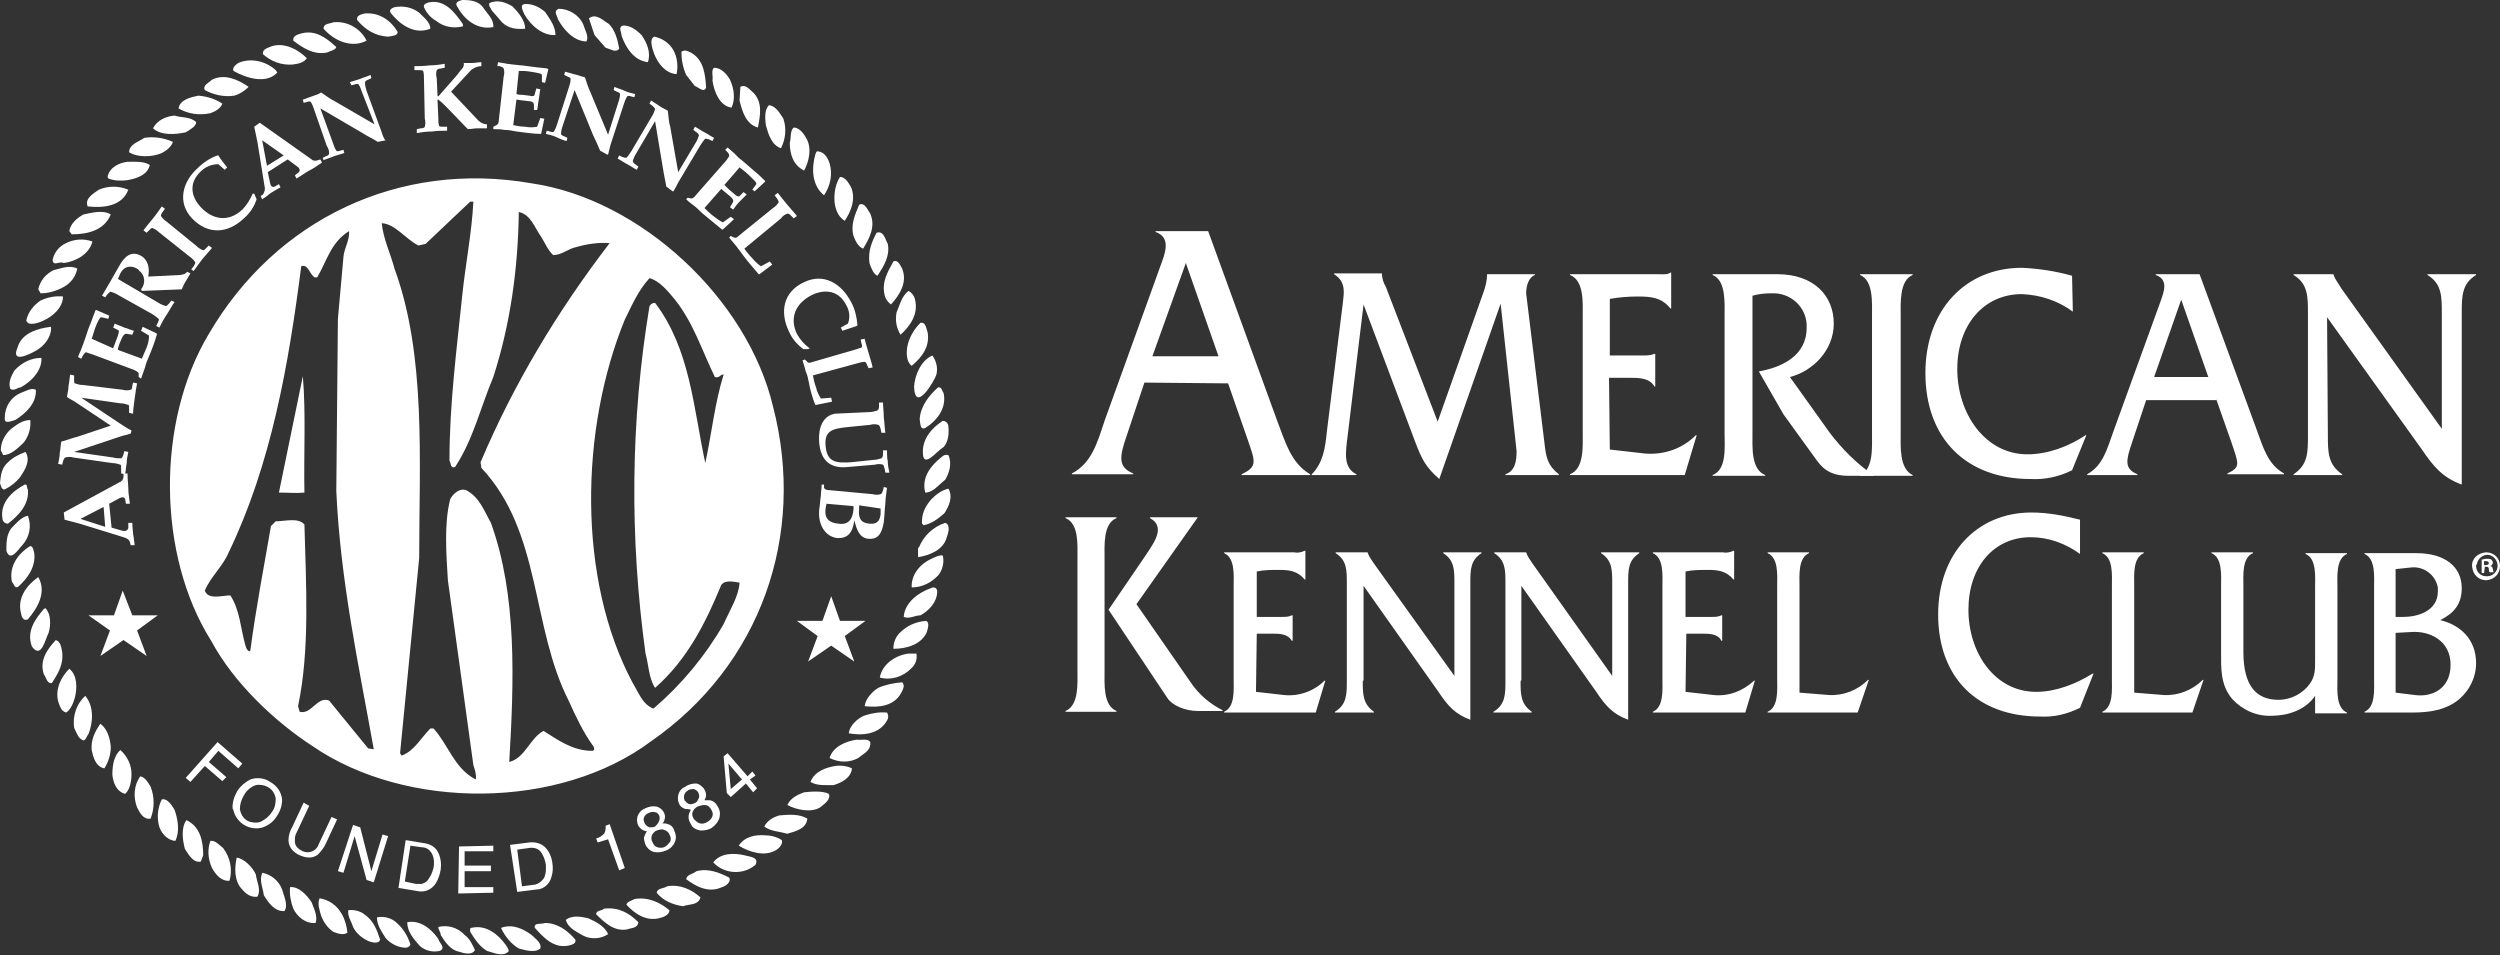
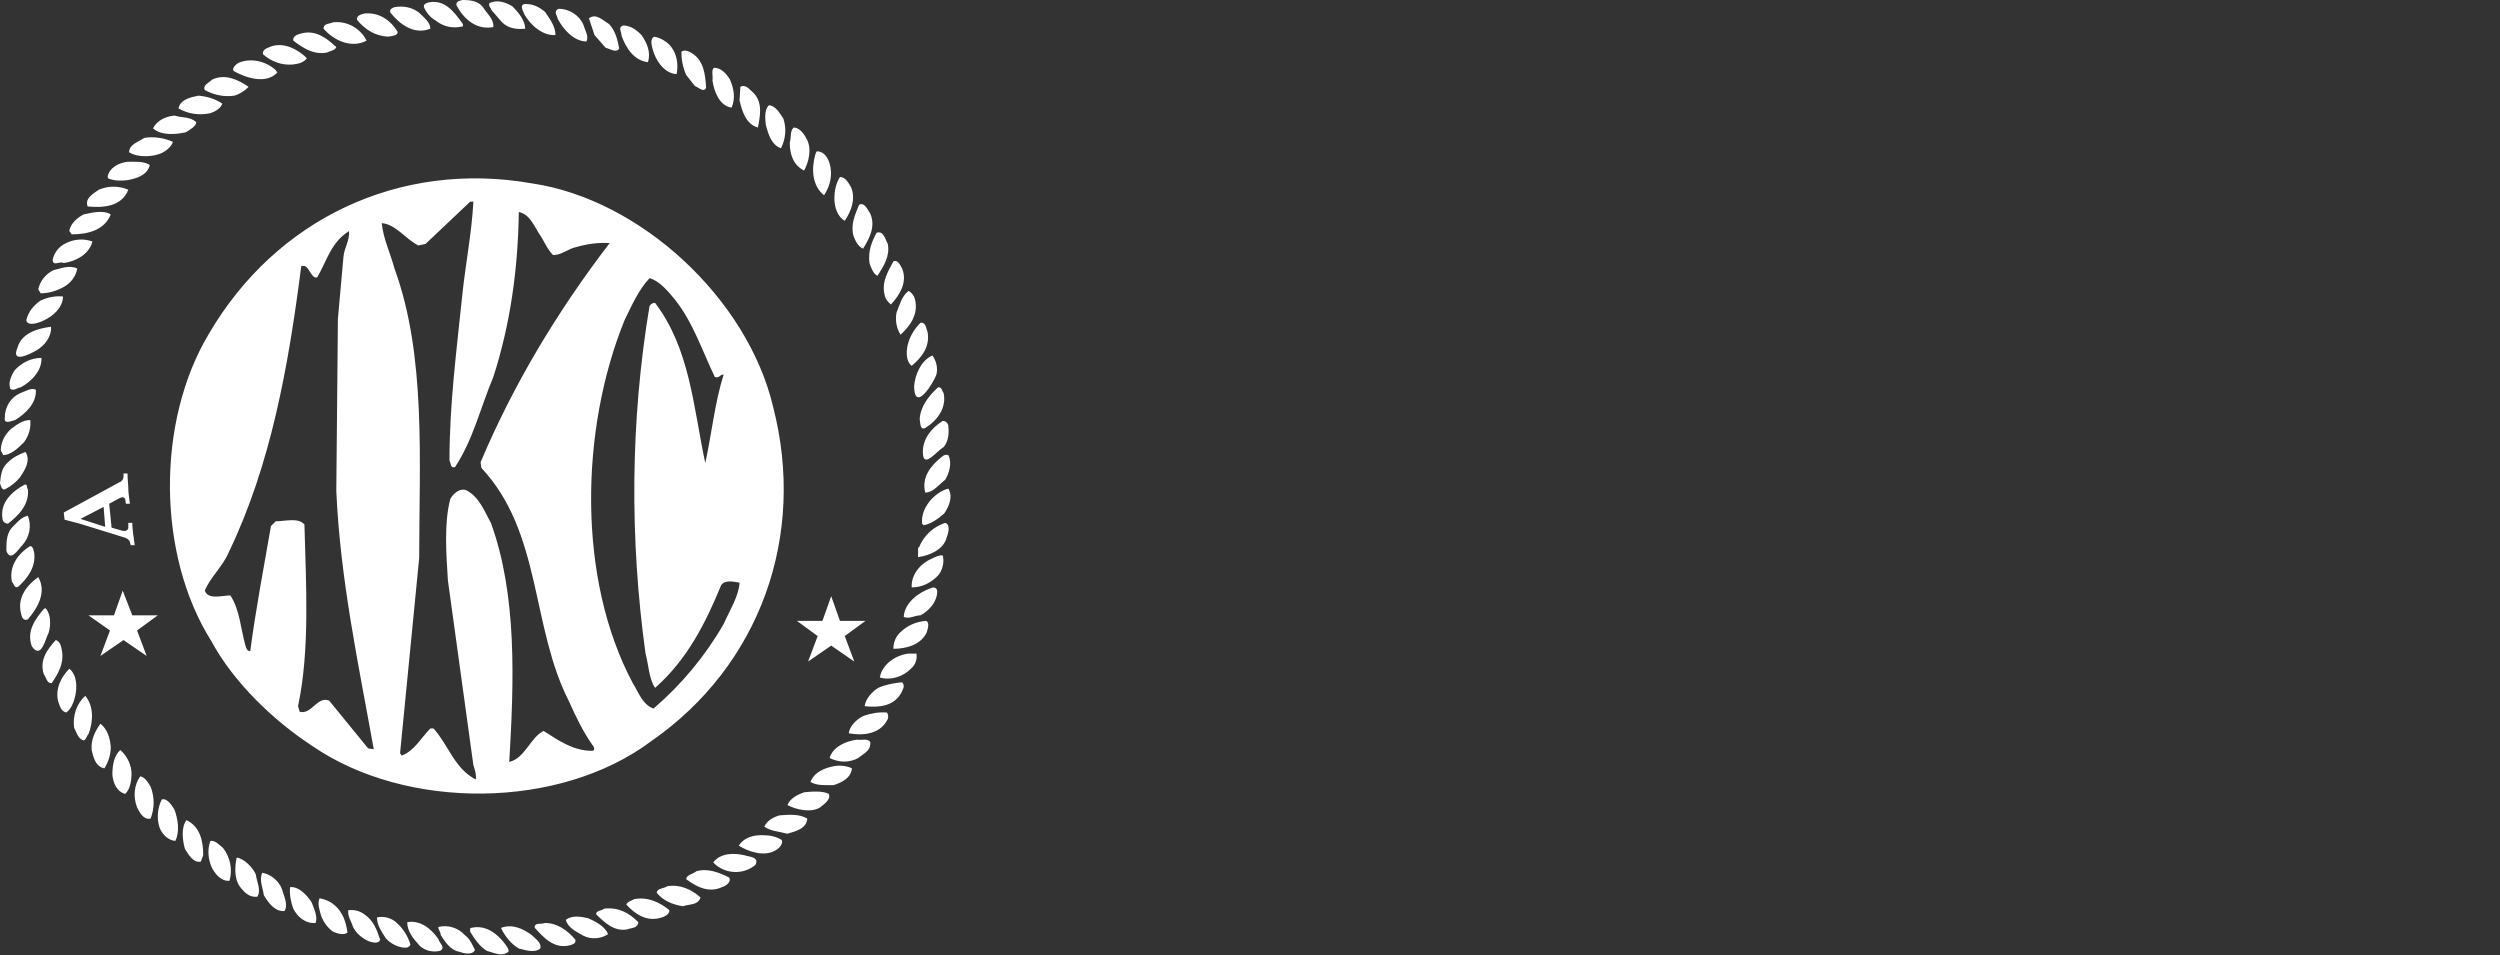
<svg xmlns="http://www.w3.org/2000/svg" width="123" height="47" viewBox="0 0 123 47" fill="none">
  <rect x="0" y="0" width="123" height="47" fill="#333333" stroke="none" />
-   <path d="M59.951 17.529H56.697L58.344 12.941L59.951 17.529ZM60.422 18.862L61.324 21.451C61.755 22.705 61.912 22.941 61.088 23.333V23.372H64.46V23.333C63.519 22.784 63.245 21.764 62.853 20.745L59.441 11.372H56.854V11.412C57.638 11.686 57.324 12.47 57.089 13.098L54.344 20.706C53.991 21.764 53.717 22.784 52.737 23.294V23.333H55.756V23.294C54.972 22.98 55.089 22.431 55.442 21.411L56.305 18.823L60.422 18.862ZM72.969 14.431C73.086 14.117 73.165 13.804 73.165 13.49H75.517V13.529C75.204 13.647 75.086 14.078 75.086 14.431L75.988 21.803C76.066 22.509 76.145 22.901 76.694 23.333V23.372H74.067V23.333C74.537 23.176 74.616 22.705 74.616 22.196L73.831 14.941L70.812 23.568C70.146 22.98 69.95 22.588 69.636 21.764L67.087 14.98L66.303 21.451C66.186 22.352 66.107 23.019 66.734 23.333V23.372H64.539V23.333C65.088 22.784 65.205 22.039 65.284 21.215L66.068 14.902C66.107 14.47 66.264 13.882 65.637 13.49V13.451H67.989C67.989 13.686 68.068 13.921 68.185 14.117L70.734 20.745L72.969 14.431ZM79.203 22.117L80.928 22.313C81.869 22.392 82.771 22.078 83.438 21.411H83.477L82.889 23.372H77.243V23.333C77.948 23.058 77.87 21.96 77.87 21.255V15.607C77.87 14.902 77.948 13.804 77.243 13.529V13.49H81.556C81.791 13.49 82.026 13.529 82.183 13.412H82.222V15.176H82.183C81.752 14.627 81.203 14.588 80.575 14.588C80.105 14.588 79.634 14.627 79.203 14.706V17.49H80.811C81.007 17.49 81.203 17.49 81.399 17.411H81.438V19.019H81.399C81.163 18.588 80.615 18.588 80.183 18.588H79.164L79.203 22.117ZM87.437 13.49C89.241 13.49 90.221 14.549 90.221 15.921C90.221 17.255 89.162 18.274 88.064 18.549L90.025 21.294C90.652 22.117 91.358 22.823 92.221 23.411H90.966C90.26 23.411 89.79 23.215 89.397 22.666L87.751 20.392L86.535 18.274C87.633 18.078 88.888 17.529 88.888 16.117C88.927 15.215 88.221 14.47 87.319 14.431H87.123C86.81 14.431 86.496 14.47 86.222 14.549V21.294C86.222 22 86.143 23.098 86.849 23.372V23.411H84.261V23.372C84.967 23.098 84.849 22 84.849 21.294V15.607C84.849 14.902 84.928 13.804 84.261 13.529V13.49H87.437Z" fill="white" />
-   <path d="M92.103 15.607C92.103 14.902 92.181 13.804 91.515 13.529V13.49H94.103V13.529C93.436 13.804 93.514 14.941 93.514 15.607V21.294C93.514 21.96 93.436 23.058 94.103 23.372V23.411H91.515V23.372C92.181 23.098 92.103 22 92.103 21.294V15.607ZM101.984 15.333C101.239 14.784 100.376 14.509 99.474 14.47C97.592 14.47 96.298 16 96.298 18.157C96.298 20.352 97.671 22.352 99.749 22.352C100.768 22.352 101.788 21.96 102.611 21.411H102.65L101.945 23.137C101.317 23.451 100.611 23.607 99.906 23.568C96.73 23.568 94.73 21.568 94.73 18.353C94.73 15.255 96.691 13.176 99.474 13.176C100.298 13.215 101.121 13.333 101.945 13.568L101.984 15.333ZM108.649 18.549H105.983L107.316 14.745L108.649 18.549ZM109.041 19.647L109.786 21.764C110.139 22.823 110.257 22.98 109.59 23.294V23.333H112.374V23.294C111.59 22.862 111.355 22.039 111.041 21.176L108.218 13.49H106.062V13.529C106.728 13.764 106.454 14.392 106.258 14.941L103.983 21.215C103.67 22.078 103.474 22.901 102.69 23.333V23.372H105.16V23.333C104.493 23.058 104.611 22.627 104.885 21.803L105.591 19.686H109.041V19.647ZM114.531 21.411C114.531 22.235 114.531 22.862 115.237 23.333V23.372H112.845V23.333C113.551 22.862 113.551 22.274 113.551 21.411V15.412C113.551 14.588 113.551 13.96 112.845 13.529V13.49H114.805C114.844 13.647 114.923 13.764 115.001 13.882L115.197 14.196L120.138 21.098V15.412C120.138 14.588 120.138 13.96 119.432 13.529V13.49H121.824V13.529C121.118 13.96 121.118 14.588 121.118 15.412V23.843C120.177 23.49 119.746 22.98 119.158 22.117L114.492 15.607L114.531 21.411ZM53.011 27.49C53.011 26.823 53.09 25.764 52.423 25.49V25.451H54.932V25.49C54.266 25.764 54.344 26.823 54.344 27.49V32.98C54.344 33.646 54.266 34.705 54.932 34.98V35.019H52.423V34.98C53.09 34.705 53.011 33.607 53.011 32.98V27.49ZM56.226 27.529C56.658 26.862 57.442 25.96 56.579 25.49V25.451H58.932L55.913 29.725L58.579 33.568C58.971 34.156 59.52 34.627 60.147 34.941V34.98H58.932C58.304 34.98 57.677 34.705 57.442 34.352L54.54 29.999L56.226 27.529ZM61.794 34.039L63.166 34.195C63.911 34.274 64.656 33.999 65.166 33.489H65.205L64.735 35.058H60.226V35.019C60.775 34.784 60.696 33.921 60.696 33.372V28.862C60.696 28.313 60.775 27.45 60.226 27.215V27.176H63.676C63.833 27.215 64.029 27.176 64.186 27.098H64.225V28.509H64.186C63.833 28.078 63.402 28.039 62.931 28.039C62.578 28.039 62.186 28.039 61.833 28.117V30.352H63.088C63.245 30.352 63.402 30.352 63.559 30.274H63.598V31.529H63.559C63.362 31.176 62.931 31.176 62.617 31.176H61.833L61.794 34.039ZM67.048 33.489C67.048 34.156 67.048 34.627 67.597 35.019V35.058H65.676V35.019C66.264 34.666 66.264 34.156 66.264 33.489V28.705C66.264 28.039 66.264 27.568 65.715 27.215V27.176H67.283C67.323 27.294 67.362 27.372 67.44 27.49L67.597 27.725L71.557 33.254V28.705C71.557 28.039 71.557 27.568 71.008 27.215V27.176H72.89V27.215C72.341 27.568 72.341 28.039 72.341 28.705V35.411C71.597 35.137 71.244 34.744 70.773 34.039L67.087 28.823V33.489H67.048ZM74.812 33.489C74.812 34.156 74.812 34.627 75.361 35.019V35.058H73.478V35.019C74.067 34.666 74.067 34.156 74.067 33.489V28.705C74.067 28.039 74.067 27.568 73.518 27.215V27.176H75.086C75.125 27.294 75.165 27.372 75.243 27.49L75.4 27.725L79.321 33.254V28.705C79.321 28.039 79.321 27.568 78.772 27.215V27.176H80.654V27.215C80.105 27.568 80.105 28.039 80.105 28.705V35.411C79.36 35.137 79.007 34.744 78.537 34.039L74.851 28.823V33.489H74.812ZM82.928 34.039L84.3 34.195C85.045 34.274 85.751 33.999 86.3 33.489H86.339L85.869 35.058H81.32V35.019C81.869 34.784 81.791 33.921 81.791 33.372V28.862C81.791 28.313 81.869 27.45 81.32 27.215V27.176H84.771C84.928 27.215 85.124 27.176 85.281 27.098H85.32V28.509H85.281C84.928 28.078 84.496 28.039 84.026 28.039C83.673 28.039 83.281 28.039 82.928 28.117V30.352H84.222C84.379 30.352 84.536 30.352 84.692 30.274H84.732V31.529H84.692C84.536 31.176 84.065 31.176 83.751 31.176H82.967L82.928 34.039ZM89.986 34.195C90.692 34.235 91.397 33.96 91.907 33.45H91.946L91.397 35.058H86.967V35.019C87.516 34.784 87.437 33.921 87.437 33.372V28.862C87.437 28.313 87.516 27.45 86.967 27.215V27.176H89.005V27.215C88.457 27.45 88.535 28.313 88.535 28.862V34.078L89.986 34.195ZM102.337 27.254C101.631 26.745 100.807 26.431 99.906 26.431C98.102 26.431 96.847 27.882 96.847 29.999C96.847 32.117 98.141 34.039 100.18 34.039C101.16 34.039 102.141 33.646 102.964 33.137H103.003L102.337 34.823C101.709 35.137 101.043 35.293 100.376 35.254C97.279 35.254 95.357 33.333 95.357 30.235C95.357 27.215 97.279 25.215 99.945 25.215C100.768 25.215 101.552 25.372 102.337 25.568V27.254ZM106.454 34.195C107.159 34.235 107.865 33.96 108.375 33.45H108.414L107.865 35.058H103.435V35.019C103.983 34.784 103.905 33.921 103.905 33.372V28.862C103.905 28.313 103.983 27.45 103.435 27.215V27.176H105.473V27.215C104.924 27.45 105.003 28.313 105.003 28.862V34.078L106.454 34.195ZM113.903 34.235C113.433 34.941 112.531 35.215 111.786 35.215C111.041 35.254 110.335 34.941 109.826 34.392C109.238 33.686 109.277 32.901 109.277 32.039V28.862C109.277 28.313 109.355 27.45 108.806 27.215V27.176H110.845V27.215C110.296 27.45 110.375 28.313 110.375 28.862V32.078C110.375 33.686 110.963 34.431 112.1 34.431C112.727 34.431 113.315 34.117 113.668 33.607C113.903 33.254 113.903 32.941 113.903 32.509V28.901C113.903 28.352 113.982 27.49 113.433 27.254V27.215H115.472V27.254C114.923 27.49 115.001 28.352 115.001 28.901V33.411C115.001 33.96 114.923 34.823 115.472 35.058V35.097H113.903V34.235ZM117.864 34.078V31.137L118.609 31.097C119.55 31.019 120.569 31.529 120.569 32.705C120.569 33.882 119.667 34.313 118.805 34.195L117.864 34.078ZM116.805 33.372C116.805 33.921 116.883 34.784 116.334 35.019V35.058H118.099C118.922 35.058 119.746 35.097 120.53 34.705C121.314 34.313 121.824 33.489 121.824 32.627C121.824 31.45 121.04 30.744 120.059 30.509C120.687 30.195 121.118 29.764 121.118 28.941C121.118 27.882 120.295 27.215 118.883 27.215H116.334V27.254C116.883 27.49 116.805 28.352 116.805 28.901V33.372ZM117.864 30.352V28L118.609 27.921C119.236 27.843 119.824 28.274 119.942 28.901V29.098C119.942 30.078 118.922 30.352 118.256 30.352H117.864ZM123 27.843C123 28.235 122.726 28.509 122.333 28.549C121.941 28.549 121.667 28.274 121.628 27.882C121.588 27.49 121.902 27.215 122.294 27.176H122.333C122.686 27.176 123 27.45 123 27.843ZM121.824 27.843C121.824 28.117 122.02 28.352 122.333 28.352H122.373C122.647 28.352 122.882 28.117 122.882 27.843C122.882 27.568 122.686 27.333 122.412 27.294C122.137 27.294 121.902 27.49 121.863 27.764C121.824 27.803 121.824 27.803 121.824 27.843ZM122.216 28.195H122.098V27.529C122.177 27.529 122.255 27.49 122.333 27.49C122.412 27.49 122.49 27.49 122.569 27.529C122.608 27.568 122.647 27.607 122.647 27.686C122.647 27.764 122.569 27.843 122.53 27.843C122.608 27.882 122.647 27.921 122.647 28C122.647 28.039 122.686 28.117 122.686 28.156H122.49C122.451 28.117 122.451 28.039 122.451 28C122.451 27.921 122.412 27.882 122.333 27.882H122.255L122.216 28.195ZM122.216 27.803H122.294C122.373 27.803 122.451 27.764 122.451 27.725C122.451 27.646 122.412 27.607 122.294 27.607H122.216V27.803ZM14.9 18.509L13.723 24.235C14.194 24.235 14.547 24.274 14.978 24.235C14.939 22.352 15.056 20.352 14.9 18.509Z" fill="white" />
  <path d="M38.033 20C36.779 14.706 31.524 9.804 26.153 9.019C19.644 7.882 13.566 10.784 10.273 16.431C7.685 20.745 7.724 27.294 10.39 31.529C11.488 33.568 13.449 35.45 15.37 36.705C19.997 39.882 27.525 39.842 32.034 36.47C37.406 32.745 39.68 26.352 38.033 20ZM18.115 36.823L16.194 34.47C15.605 34.235 15.331 35.176 14.743 35.019L14.664 34.744C15.252 31.96 15.056 28.784 14.978 25.803C14.664 25.451 14.037 25.647 13.566 25.647L13.331 25.882C12.978 27.921 12.586 29.96 12.312 32.039C12.155 32.039 12.116 31.882 12.076 31.764C11.841 30.941 11.802 29.999 11.332 29.294C10.939 29.294 10.234 29.529 10.077 29.058C10.351 28.392 10.979 27.843 11.253 27.176C13.331 22.862 14.194 18 14.821 13.098C15.174 12.98 15.213 13.49 15.488 13.647H15.605C16.076 12.863 16.272 11.921 17.174 11.372C17.213 11.804 16.939 12.196 16.899 12.627L16.625 15.686L16.546 24.156C16.742 28.549 17.644 32.705 18.389 36.862L18.115 36.823ZM29.133 36.941C28.192 36.941 27.486 36.431 26.741 35.96C26.074 36.313 25.839 37.293 25.055 37.489C25.29 33.529 25.447 29.294 24.153 25.725C23.839 25.176 23.604 24.47 22.938 24.117C22.624 24 22.31 24.274 22.153 24.549C21.84 25.764 21.957 27.254 22.036 28.549L23.29 37.646C23.369 37.882 23.447 38.117 23.408 38.352C22.349 37.803 22.075 36.666 21.33 35.842H21.173C20.703 36.313 20.389 36.941 19.762 37.176L19.683 37.058L20.624 27.451C20.624 22.705 20.977 17.49 19.409 13.215C19.213 12.47 18.86 11.764 18.781 10.98C19.448 11.019 19.958 11.764 20.585 12.078L20.938 12L23.134 9.921H23.29C23.212 11.451 22.898 13.019 22.741 14.549C22.467 17.215 22.114 19.882 22.114 22.666C22.192 22.784 22.153 23.058 22.389 22.98C23.29 21.607 23.643 20.039 24.271 18.549C25.094 16 25.486 13.294 25.525 10.431C26.113 10.549 26.309 11.216 26.623 11.647C26.819 11.961 26.937 12.274 27.211 12.549C27.643 12.549 27.956 12.235 28.348 12.157C28.897 12 29.446 11.921 29.995 11.961C27.407 15.333 25.251 18.941 23.643 22.745L23.683 23.019C26.662 26.196 26.113 30.823 27.995 34.509C28.348 35.293 28.701 36.038 29.211 36.744C29.25 36.823 29.25 36.941 29.133 36.941ZM35.602 30.705C34.7 32.274 33.524 33.686 32.152 34.862C31.603 34.666 31.407 34.039 31.132 33.607C28.388 28.47 28.544 21.098 30.74 15.725C31.093 15.019 31.407 14.274 31.956 13.686C32.426 13.804 32.858 14.313 33.21 14.745C34.112 15.882 34.544 17.255 35.171 18.549C35.406 18.627 35.445 18.392 35.602 18.431C35.171 19.803 35.014 21.333 34.7 22.784C34.112 20.039 33.955 17.176 32.23 14.902C32.112 14.902 32.034 14.941 31.956 15.059C31.015 20.706 30.976 26.47 31.76 32.156C31.916 32.705 31.916 33.372 32.23 33.843C33.838 32.431 34.74 30.588 35.484 28.784C35.681 28.509 36.112 28.627 36.386 28.666C36.347 29.333 35.916 29.999 35.602 30.705ZM23.134 45.842C23.134 45.764 23.094 45.646 23.212 45.646C23.918 45.489 24.506 45.96 24.898 46.509C24.937 46.587 25.055 46.705 25.016 46.823C24.702 47.097 24.271 46.862 23.957 46.783C23.565 46.548 23.33 46.156 23.134 45.842ZM21.683 45.999C21.683 45.842 21.565 45.764 21.565 45.607C22.036 45.489 22.545 45.646 22.859 45.999C23.134 46.195 23.251 46.509 23.369 46.744C23.212 47.019 22.82 46.901 22.585 46.823C22.153 46.744 21.879 46.313 21.683 45.999ZM20.663 46.548C20.35 46.195 20.036 45.842 20.036 45.372C20.663 45.254 21.212 45.685 21.565 46.195C21.604 46.391 21.957 46.627 21.644 46.783C21.291 46.862 20.938 46.783 20.663 46.548ZM24.663 45.685V45.646C25.212 45.45 25.721 45.685 26.153 45.999C26.349 46.195 26.662 46.391 26.584 46.666C26.309 46.901 25.839 46.744 25.525 46.666C25.133 46.431 24.859 46.078 24.663 45.685ZM18.977 46.156C18.781 45.842 18.546 45.529 18.546 45.136C18.899 45.058 19.291 45.176 19.526 45.411C19.84 45.685 20.075 46.078 20.193 46.47C20.154 46.587 20.036 46.627 19.958 46.627C19.605 46.627 19.213 46.431 18.977 46.156ZM26.309 45.646C26.27 45.372 26.623 45.489 26.819 45.411C27.407 45.411 27.917 45.764 28.309 46.234C28.348 46.431 28.152 46.47 28.035 46.509C27.251 46.705 26.741 46.117 26.309 45.646ZM17.37 45.607C17.291 45.333 17.095 45.097 17.134 44.783C17.409 44.744 17.723 44.823 17.919 44.98C18.389 45.293 18.546 45.764 18.703 46.234C18.625 46.47 18.272 46.352 18.154 46.313C17.801 46.156 17.527 45.921 17.37 45.607ZM27.839 45.254C28.152 45.019 28.584 45.097 28.937 45.176C29.29 45.333 29.76 45.568 29.917 45.96C29.564 46.195 29.093 46.234 28.701 46.038C28.388 45.842 27.956 45.685 27.839 45.254ZM15.801 45.058C15.723 44.783 15.605 44.47 15.723 44.195C16.194 44.274 16.586 44.548 16.821 44.98C16.978 45.254 17.056 45.568 17.095 45.882C16.899 46.038 16.586 45.921 16.39 45.842C16.115 45.646 15.919 45.372 15.801 45.058ZM29.329 44.98C29.329 44.783 29.603 44.823 29.721 44.705C30.427 44.627 30.936 44.901 31.407 45.372C31.368 45.685 31.054 45.646 30.858 45.725C30.23 45.842 29.76 45.411 29.329 44.98ZM14.429 44.705C14.311 44.391 14.233 43.999 14.272 43.646C14.704 43.607 15.096 44.038 15.331 44.391C15.448 44.705 15.645 45.097 15.527 45.411C15.017 45.45 14.625 45.097 14.429 44.705ZM30.819 44.509C30.858 44.352 31.093 44.313 31.211 44.234C31.877 44.117 32.465 44.391 32.936 44.783C32.936 45.019 32.622 45.136 32.426 45.176C31.76 45.333 31.211 44.94 30.819 44.509ZM12.978 44.038C12.939 43.685 12.743 43.333 12.9 42.94C13.331 43.019 13.723 43.333 13.88 43.764C13.959 44.078 14.194 44.509 13.998 44.823C13.527 44.862 13.214 44.431 12.978 44.038ZM32.309 43.921C32.348 43.685 32.661 43.725 32.818 43.607C33.446 43.489 34.034 43.764 34.465 44.156C34.347 44.548 33.916 44.47 33.602 44.587C33.093 44.509 32.622 44.313 32.309 43.921ZM11.92 43.764C11.528 43.372 11.528 42.744 11.645 42.195C11.998 42.234 12.429 42.666 12.586 43.019C12.625 43.372 12.861 43.764 12.665 44.117C12.351 44.156 12.116 43.999 11.92 43.764ZM33.759 43.254C33.798 43.019 34.073 43.019 34.269 42.862C34.857 42.705 35.406 42.94 35.877 43.176C35.994 43.411 35.681 43.607 35.524 43.646C34.857 43.96 34.23 43.607 33.759 43.254ZM10.43 42.705C10.234 42.274 10.194 41.803 10.351 41.372C10.586 41.333 10.783 41.568 10.979 41.725C11.332 42.195 11.449 42.783 11.292 43.333C10.861 43.372 10.586 42.98 10.43 42.705ZM35.092 42.431C35.445 41.96 36.112 41.96 36.622 42.078C36.857 42.156 37.367 42.156 37.171 42.548C36.582 43.058 35.641 43.019 35.092 42.431ZM9.097 41.764C8.979 41.333 8.901 40.705 9.175 40.352C9.842 40.666 9.998 41.372 9.998 42.078L9.881 42.391C9.489 42.47 9.253 41.999 9.097 41.764ZM36.347 41.607C36.622 41.176 37.131 41.058 37.641 41.097C37.916 41.097 38.229 41.176 38.465 41.333C38.543 41.529 38.308 41.764 38.151 41.842C37.602 42.156 36.857 41.921 36.347 41.607ZM7.803 40.548C7.724 40.156 7.763 39.725 7.96 39.333C8.234 39.254 8.469 39.646 8.587 39.842C8.744 40.274 8.861 40.901 8.626 41.372C8.195 41.333 7.881 40.94 7.803 40.548ZM37.602 40.666C37.759 40.352 38.072 40.195 38.347 40.117C38.817 40.078 39.327 40.038 39.719 40.274C39.68 40.783 39.131 40.901 38.739 41.019C38.308 40.901 37.916 40.901 37.602 40.666ZM6.744 39.725C6.548 39.215 6.587 38.627 6.901 38.195C7.136 38.235 7.293 38.509 7.411 38.705C7.607 39.215 7.607 39.764 7.411 40.274C7.058 40.352 6.862 39.96 6.744 39.725ZM38.739 39.607C38.896 39.254 39.249 39.097 39.562 38.98C39.954 38.94 40.464 38.901 40.778 39.058C40.895 39.333 40.543 39.568 40.346 39.725C39.915 39.999 39.17 39.842 38.739 39.607ZM5.529 38.117C5.529 37.646 5.607 37.176 5.921 36.901C6.274 37.215 6.47 37.646 6.47 38.078C6.47 38.431 6.391 38.862 6.156 39.058C5.725 38.94 5.568 38.509 5.529 38.117ZM39.876 38.47C40.072 37.96 40.621 37.764 41.092 37.686C41.366 37.646 41.68 37.686 41.915 37.803C41.876 38.274 41.405 38.509 41.013 38.627C40.621 38.627 40.19 38.666 39.876 38.47ZM4.509 36.901C4.47 36.392 4.666 35.999 4.94 35.607C5.293 35.882 5.411 36.313 5.45 36.744C5.45 37.136 5.332 37.489 5.136 37.803C4.705 37.725 4.588 37.254 4.509 36.901ZM40.817 37.293C40.974 36.744 41.601 36.47 42.15 36.392C42.385 36.431 42.699 36.313 42.817 36.509C42.856 36.941 42.503 37.058 42.229 37.293C41.797 37.529 41.288 37.529 40.817 37.293ZM3.646 35.803C3.568 35.215 3.764 34.627 4.195 34.235C4.627 34.744 4.588 35.529 4.352 36.117C4.274 36.195 4.235 36.392 4.117 36.431C3.843 36.352 3.764 36.038 3.646 35.803ZM41.758 36.078C41.797 35.725 42.15 35.372 42.503 35.215C42.856 35.097 43.248 35.019 43.64 35.058C43.718 35.176 43.718 35.333 43.64 35.45C43.248 36.156 42.385 36.195 41.758 36.078ZM2.862 34.509C2.705 33.882 3.019 33.294 3.411 32.901C3.803 33.215 3.803 33.843 3.686 34.313C3.607 34.588 3.49 34.901 3.254 35.058C2.98 34.98 2.941 34.705 2.862 34.509ZM42.542 34.744C42.581 34.392 42.895 34.039 43.209 33.843C43.562 33.686 43.954 33.607 44.385 33.568C44.542 33.725 44.424 33.921 44.346 34.078C43.993 34.744 43.248 34.823 42.542 34.744ZM2.157 33.176C1.921 32.47 2.353 31.921 2.745 31.49C2.98 31.568 3.019 31.843 3.058 32.078C3.137 32.666 2.862 33.137 2.549 33.607C2.313 33.646 2.274 33.333 2.157 33.176ZM43.287 33.333C43.405 32.666 44.071 32.235 44.699 32.156H45.091C45.13 32.431 45.052 32.705 44.816 32.901C44.424 33.294 43.836 33.49 43.287 33.333ZM1.568 31.803C1.294 31.058 1.725 30.47 2.157 29.96L2.235 29.921C2.509 30.195 2.509 30.744 2.392 31.137C2.235 31.411 2.039 32.47 1.568 31.803ZM43.954 31.921C43.954 31.607 44.071 31.333 44.267 31.137C44.62 30.784 45.052 30.588 45.561 30.548C45.757 30.627 45.64 30.941 45.601 31.097C45.326 31.725 44.581 31.921 43.954 31.921ZM1.019 30.117C0.863 29.372 1.333 28.784 1.882 28.392C2.313 29.137 1.843 29.921 1.372 30.47C1.098 30.588 1.059 30.274 1.019 30.117ZM44.464 30.352C44.503 29.646 45.209 29.137 45.797 28.941C45.914 28.862 46.11 28.901 46.11 29.098C46.11 29.607 45.718 30.039 45.287 30.274C45.012 30.274 44.738 30.47 44.464 30.352ZM44.856 28.901C44.816 28.274 45.287 27.725 45.836 27.49C45.993 27.411 46.228 27.294 46.385 27.333C46.463 27.646 46.385 28 46.189 28.274C45.836 28.666 45.365 28.901 44.856 28.901ZM0.588 28.627C0.431 27.882 0.863 27.254 1.49 26.862C1.647 26.901 1.647 27.098 1.686 27.215C1.764 27.921 1.333 28.47 0.902 28.862C0.706 28.98 0.706 28.744 0.588 28.627ZM45.209 26.941C45.444 26.352 45.914 25.921 46.502 25.725C46.777 25.803 46.659 26.235 46.581 26.431C46.424 27.058 45.718 27.333 45.169 27.411V26.941H45.209ZM0.314 27.098C0.314 26.705 0.314 26.313 0.549 26C0.784 25.764 1.019 25.451 1.372 25.372C1.568 25.882 1.451 26.431 1.098 26.823C0.902 27.019 0.51 27.686 0.314 27.098ZM45.365 25.764C45.326 25.294 45.522 24.901 45.836 24.549C46.071 24.313 46.346 24.117 46.659 24.039C46.895 24.431 46.698 24.901 46.463 25.254C46.15 25.529 45.836 25.764 45.444 25.843L45.365 25.764ZM0.118 25.49C-2.33706e-08 24.705 0.627 24.156 1.215 23.843C1.372 23.803 1.294 24 1.372 24.078C1.451 24.823 0.902 25.372 0.392 25.764C0.235 25.764 0.118 25.647 0.118 25.49ZM45.522 24.235C45.326 23.49 45.797 22.901 46.346 22.47C46.424 22.392 46.542 22.352 46.659 22.392C46.855 22.784 46.698 23.294 46.502 23.607C46.189 23.843 45.914 24.235 45.522 24.235ZM0 23.764C0.039 23.372 0.078 23.019 0.392 22.745C0.627 22.509 0.941 22.352 1.255 22.235C1.529 22.666 1.215 23.137 0.98 23.49C0.784 23.725 0.549 23.921 0.235 24.078C0.078 24.117 0.039 23.882 0 23.764ZM45.404 22.235C45.404 21.568 45.836 21.058 46.385 20.706C46.502 20.706 46.62 20.784 46.659 20.941V20.98C46.698 21.333 46.659 21.725 46.424 22C46.11 22.156 45.404 23.137 45.404 22.235ZM0.039 22.156C0.039 21.764 0.235 21.372 0.549 21.098C0.823 20.902 1.098 20.666 1.49 20.666C1.529 21.058 1.412 21.451 1.176 21.764C0.863 22.078 0.51 22.392 0.157 22.392L0.039 22.156ZM45.248 20.627C45.287 20 45.679 19.49 46.15 19.058C46.346 19.019 46.346 19.255 46.424 19.333C46.581 20.039 46.15 20.666 45.522 21.058C45.248 21.176 45.287 20.784 45.248 20.627ZM0.235 20.549C0.235 20 0.549 19.529 1.019 19.333C1.255 19.255 1.529 19.058 1.764 19.176C1.804 19.843 1.255 20.353 0.745 20.666C0.549 20.706 0.196 20.902 0.235 20.549ZM44.973 19.019C45.012 18.431 45.326 17.725 45.875 17.49C46.071 17.764 46.15 18.117 46.071 18.431C45.953 18.784 45.012 20.353 44.973 19.019ZM0.51 19.137C0.392 18.823 0.549 18.509 0.706 18.235C1.059 17.843 1.529 17.608 2.039 17.608C2.078 18.235 1.529 18.784 1.019 19.058C0.863 19.058 0.706 19.255 0.51 19.137ZM44.699 16.823C44.816 16.47 45.012 16.157 45.287 15.882C45.561 15.843 45.561 16.157 45.64 16.353C45.757 17.058 45.365 17.568 44.856 18C44.542 17.764 44.581 17.176 44.699 16.823ZM0.863 17.098C1.059 16.392 1.843 16.157 2.509 16.078C2.549 16.549 2.196 17.019 1.764 17.255C1.49 17.411 0.51 17.921 0.863 17.098ZM44.111 15.372C44.267 15.019 44.346 14.588 44.699 14.313C44.856 14.392 44.973 14.549 45.012 14.706C45.209 15.451 44.777 16.039 44.307 16.47C44.111 16.157 44.032 15.764 44.111 15.372ZM1.294 15.764C1.372 15.372 1.647 15.019 2 14.784C2.353 14.627 2.705 14.549 3.098 14.588C3.098 15.137 2.588 15.568 2.157 15.764C1.921 15.882 1.372 16.078 1.294 15.764ZM43.523 14.509C43.366 13.882 43.679 13.372 43.954 12.863C44.189 12.745 44.307 13.098 44.385 13.215C44.66 13.882 44.267 14.509 43.836 14.98C43.679 14.863 43.562 14.706 43.523 14.509ZM1.882 14.235C1.96 13.843 2.235 13.49 2.627 13.294C2.98 13.215 3.411 13.019 3.803 13.215C3.725 13.608 3.49 13.921 3.137 14.117C2.784 14.313 2.392 14.431 2 14.431L1.882 14.235ZM42.778 12.941C42.699 12.353 42.895 11.882 43.13 11.451C43.483 11.333 43.562 11.804 43.679 12C43.797 12.588 43.483 13.098 43.17 13.568C42.974 13.49 42.856 13.176 42.778 12.941ZM2.588 12.784C2.666 12.431 2.901 12.117 3.254 11.961C3.646 11.764 4.117 11.725 4.548 11.882C4.391 12.51 3.725 12.863 3.137 12.941C2.901 12.823 2.627 13.137 2.588 12.784ZM41.993 11.608C41.837 11.059 42.072 10.549 42.268 10.078C42.542 9.921 42.699 10.353 42.817 10.51C43.091 11.137 42.778 11.725 42.464 12.235C42.189 12.117 42.072 11.804 41.993 11.608ZM3.411 11.372C3.45 11.019 3.803 10.706 4.117 10.549C4.509 10.47 5.058 10.313 5.45 10.549C5.136 11.333 4.313 11.529 3.529 11.529L3.411 11.372ZM41.052 9.765C41.052 9.372 41.131 9.019 41.327 8.706C41.601 8.706 41.758 9.019 41.876 9.216C42.111 9.804 41.876 10.392 41.562 10.863C41.209 10.666 41.052 10.196 41.052 9.765ZM4.313 10.157C4.156 9.765 4.588 9.529 4.862 9.333C5.332 9.137 5.842 9.137 6.313 9.333C5.999 10.157 5.097 10.235 4.313 10.157ZM40.111 7.608C40.151 7.529 40.151 7.412 40.268 7.451C40.582 7.49 40.739 7.804 40.817 8.039C40.974 8.588 40.856 9.137 40.543 9.608C39.954 9.137 39.915 8.314 40.111 7.608ZM5.293 8.706C5.372 8.235 5.881 8 6.274 7.961C6.666 7.961 7.058 7.921 7.371 8.117C7.254 8.627 6.705 8.784 6.274 8.863C5.96 8.902 5.646 8.902 5.332 8.784L5.293 8.706ZM38.857 7.019C38.935 6.784 38.857 6.431 39.053 6.274C39.327 6.274 39.562 6.588 39.68 6.823C39.954 7.294 39.798 7.961 39.562 8.392C39.013 8.117 38.857 7.568 38.857 7.019ZM6.352 7.49C6.352 7.098 6.822 6.98 7.097 6.784C7.567 6.706 8.077 6.784 8.508 6.98C8.43 7.216 8.195 7.412 7.96 7.529C7.528 7.725 6.783 7.765 6.352 7.49ZM37.68 6.157C37.641 5.843 37.602 5.372 37.837 5.176C38.19 5.216 38.386 5.608 38.543 5.843C38.7 6.314 38.66 6.823 38.425 7.294C37.955 7.137 37.798 6.588 37.68 6.157ZM7.528 6.314C7.724 5.921 8.156 5.725 8.587 5.686C8.94 5.804 9.332 5.725 9.646 6C9.685 6.196 9.332 6.392 9.136 6.51C8.587 6.627 7.92 6.667 7.528 6.314ZM36.386 4.941L36.426 4.274C36.7 4.118 36.896 4.431 37.092 4.588C37.523 5.059 37.406 5.686 37.288 6.274C36.7 6.118 36.504 5.451 36.386 4.941ZM8.783 5.333C8.861 4.902 9.371 4.784 9.763 4.706C10.194 4.745 10.586 4.863 10.939 5.098C10.861 5.333 10.586 5.49 10.351 5.569C9.802 5.686 9.253 5.608 8.783 5.333ZM35.053 3.961C35.092 3.725 34.975 3.451 35.132 3.333C35.484 3.333 35.759 3.647 35.916 3.921C36.112 4.353 36.19 4.863 35.994 5.294C35.406 5.216 35.132 4.51 35.053 3.961ZM10.077 4.431C9.959 4.196 10.273 4.078 10.43 3.921C11.057 3.608 11.724 3.921 12.233 4.274C12.037 4.471 11.802 4.627 11.528 4.706C11.018 4.784 10.508 4.667 10.077 4.431ZM33.759 3.686C33.602 3.333 33.524 2.941 33.524 2.549C33.681 2.431 33.838 2.51 33.995 2.588C34.622 2.941 34.7 3.647 34.74 4.314C34.622 4.588 34.347 4.274 34.191 4.235L33.759 3.686ZM11.488 3.49C11.41 3.333 11.606 3.176 11.724 3.098C12.351 2.823 13.096 3.02 13.566 3.451L13.645 3.569C13.096 4.157 12.116 3.843 11.488 3.49ZM32.191 2.667C32.112 2.431 31.916 1.922 32.191 1.804C32.583 1.882 32.936 2.118 33.132 2.471C33.328 2.823 33.367 3.255 33.289 3.647C32.74 3.608 32.387 3.137 32.191 2.667ZM12.939 2.667C12.9 2.392 13.214 2.353 13.37 2.274C13.998 2.078 14.664 2.431 15.096 2.863C14.939 3.098 14.664 3.137 14.39 3.176C13.841 3.216 13.331 3.02 12.939 2.667ZM30.583 1.765C30.583 1.569 30.387 1.333 30.662 1.255C31.015 1.255 31.289 1.451 31.564 1.725C31.838 2.118 32.034 2.588 31.877 3.059C31.172 2.98 30.779 2.314 30.583 1.765ZM14.429 2C14.39 1.765 14.664 1.686 14.821 1.647C15.527 1.451 16.076 1.882 16.546 2.314C16.507 2.471 16.233 2.51 16.076 2.588C15.409 2.706 14.9 2.353 14.429 2ZM29.25 1.725L28.976 0.902C29.329 0.627 29.681 1.02 29.956 1.176C30.27 1.49 30.387 1.961 30.466 2.392C30.309 2.627 29.995 2.392 29.799 2.353L29.25 1.725ZM15.919 1.412C15.919 1.137 16.233 1.176 16.39 1.098C17.056 1.02 17.723 1.373 18.036 2C17.291 2.392 16.429 2 15.919 1.412ZM27.447 0.941C27.407 0.745 27.211 0.549 27.486 0.431C27.995 0.431 28.505 0.745 28.701 1.216C28.78 1.49 28.976 1.765 28.858 2.039C28.231 2.039 27.721 1.451 27.447 0.941ZM17.566 0.98C17.527 0.745 17.801 0.706 17.919 0.667C18.625 0.588 19.213 0.98 19.566 1.569C19.566 1.765 19.291 1.765 19.095 1.804C18.468 1.765 17.997 1.49 17.566 0.98ZM25.8 0.706C25.721 0.51 25.525 0.196 25.878 0.196C26.231 0.196 26.545 0.353 26.819 0.588C27.055 0.941 27.329 1.294 27.329 1.725C26.702 1.765 26.113 1.255 25.8 0.706ZM19.213 0.627C19.134 0.471 19.291 0.392 19.409 0.353C19.84 0.275 20.271 0.353 20.624 0.627C20.859 0.863 21.173 1.098 21.173 1.412C20.389 1.725 19.683 1.216 19.213 0.627ZM24.192 0.51C24.153 0.392 24.035 0.314 24.075 0.157C24.467 -0.039 24.898 0.118 25.212 0.314C25.525 0.627 25.839 1.02 25.839 1.412C25.447 1.451 25.016 1.412 24.702 1.098L24.192 0.51ZM20.859 0.353C20.82 0.196 20.977 0.157 21.095 0.118C21.879 -0.039 22.349 0.588 22.741 1.137C22.781 1.176 22.781 1.255 22.781 1.294C22.31 1.412 21.84 1.333 21.448 1.02C21.173 0.863 20.977 0.627 20.859 0.353ZM22.467 0.275C22.389 0.078 22.624 0.039 22.741 0C23.134 0 23.526 0.039 23.761 0.353C23.957 0.667 24.31 0.941 24.271 1.333C23.447 1.49 22.82 0.941 22.467 0.275ZM6.038 29.058L5.607 30.274H4.352L5.411 31.019L4.94 32.274L6.077 31.49L7.215 32.274L6.744 31.019L7.763 30.274H6.509L6.038 29.058ZM40.895 29.333L40.464 30.548H39.209L40.229 31.294L39.758 32.548L40.895 31.764L42.032 32.548L41.562 31.294L42.581 30.548H41.327L40.895 29.333ZM3.96 25.529L5.097 24.941L5.176 25.921L3.96 25.529ZM5.372 24.784L5.881 24.509C6.038 24.431 6.117 24.47 6.156 24.549L6.195 24.784H6.391C6.352 24.47 6.313 24.235 6.313 24.039C6.313 23.843 6.274 23.607 6.274 23.294H6.077V23.451C6.077 23.568 5.999 23.686 5.881 23.725L3.137 25.215L3.176 25.568L3.921 25.764L6.077 26.431C6.234 26.47 6.352 26.549 6.391 26.666L6.43 26.823H6.626C6.587 26.588 6.587 26.431 6.548 26.274C6.548 26.156 6.509 25.96 6.509 25.725H6.313V25.96C6.313 26.039 6.234 26.156 6.038 26.117L5.489 25.96L5.372 24.784Z" fill="white" />
-   <path d="M6.038 19.176C6.156 19.215 6.313 19.215 6.43 19.176C6.47 19.176 6.509 19.098 6.509 18.98L6.548 18.823L6.744 18.862C6.705 19.058 6.666 19.294 6.626 19.608C6.587 19.921 6.548 20.157 6.548 20.353L6.352 20.313V20.117C6.352 20 6.352 19.921 6.313 19.921C6.195 19.882 6.077 19.843 5.921 19.843L3.999 19.568L5.881 20.823C6.077 20.941 6.274 21.098 6.47 21.176L6.43 21.333C6.274 21.372 6.156 21.411 5.999 21.451L3.646 22.235L5.568 22.509C5.685 22.549 5.842 22.549 5.96 22.549C5.999 22.549 6.038 22.47 6.077 22.352L6.117 22.196L6.313 22.235C6.274 22.431 6.234 22.588 6.234 22.784C6.195 22.98 6.195 23.137 6.156 23.333L5.96 23.294V23.058C5.96 22.941 5.96 22.862 5.921 22.862C5.803 22.823 5.685 22.784 5.529 22.784L3.607 22.509C3.49 22.47 3.333 22.47 3.215 22.509C3.176 22.509 3.137 22.588 3.098 22.706L3.058 22.862L2.862 22.823C2.902 22.627 2.941 22.431 2.941 22.274C2.98 22.078 2.98 21.882 3.019 21.725C3.215 21.686 3.607 21.529 3.803 21.49L5.45 20.941L3.803 19.843C3.646 19.725 3.45 19.647 3.294 19.529C3.333 19.294 3.372 19.137 3.372 18.98C3.411 18.823 3.411 18.666 3.45 18.431L3.646 18.47V18.666C3.646 18.784 3.646 18.862 3.686 18.862C3.803 18.902 3.921 18.941 4.078 18.941L6.038 19.176ZM5.568 17.137C5.607 17.019 5.646 16.941 5.685 16.823L5.803 16.509C5.842 16.353 5.881 16.274 5.803 16.235L5.568 16.117L5.646 15.921C5.803 16 5.96 16.039 6.117 16.117C6.274 16.157 6.43 16.235 6.587 16.274L6.509 16.47L6.274 16.431C6.156 16.392 6.077 16.47 5.999 16.627L5.881 16.902C5.842 17.019 5.803 17.098 5.803 17.215L6.979 17.647C7.058 17.451 7.136 17.294 7.215 17.098C7.293 16.902 7.332 16.706 7.332 16.509L6.94 16.274L7.019 16.078L7.685 16.392L7.724 16.431C7.646 16.745 7.45 17.255 7.332 17.529C7.254 17.725 7.175 17.882 7.136 18.078C7.058 18.274 7.019 18.431 6.94 18.627L6.822 18.549V18.392C6.822 18.313 6.744 18.274 6.587 18.196L4.588 17.451L4.235 17.333C4.195 17.333 4.156 17.372 4.078 17.49L3.999 17.647L3.843 17.568C3.882 17.411 3.96 17.294 3.999 17.176C4.039 17.058 4.078 16.98 4.117 16.862C4.274 16.431 4.352 16.117 4.47 15.882C4.548 15.647 4.627 15.451 4.705 15.255H4.744L5.372 15.529L5.332 15.686L4.98 15.608C4.901 15.608 4.784 15.882 4.705 16.078C4.627 16.274 4.588 16.47 4.509 16.666L5.568 17.137ZM5.803 14.509C5.685 14.431 5.568 14.392 5.45 14.353C5.411 14.353 5.372 14.392 5.293 14.47L5.176 14.627L5.019 14.549C5.176 14.274 5.293 14.078 5.411 13.882L5.881 13.059C6.117 12.627 6.47 12.313 6.94 12.588C7.293 12.784 7.371 13.215 7.293 13.608L8.861 13.529C8.94 13.529 8.979 13.49 9.057 13.49C9.136 13.451 9.175 13.412 9.214 13.372L9.371 13.451C9.293 13.568 9.214 13.725 9.136 13.843C9.057 13.96 9.018 14.078 8.94 14.235L6.979 14.313L6.94 14.235C7.175 13.96 7.136 13.529 6.862 13.333C6.822 13.255 6.783 13.255 6.744 13.215C6.391 13.019 6.077 13.137 5.921 13.451C5.881 13.529 5.842 13.647 5.803 13.725L7.803 14.902C7.92 14.98 8.038 15.019 8.156 15.059C8.195 15.059 8.234 15.019 8.312 14.941L8.43 14.784L8.587 14.863C8.469 15.019 8.352 15.255 8.195 15.49C8.038 15.725 7.92 15.96 7.842 16.117L7.685 16.039L7.763 15.882C7.803 15.764 7.842 15.725 7.803 15.686C7.724 15.608 7.607 15.529 7.489 15.451L5.803 14.509ZM9.685 12.117C9.763 12.196 9.881 12.274 9.998 12.313C10.038 12.313 10.077 12.274 10.155 12.196L10.273 12.078L10.43 12.196C10.312 12.353 10.116 12.549 9.959 12.745C9.802 12.941 9.646 13.176 9.528 13.333L9.41 13.255L9.528 13.098C9.606 12.98 9.606 12.941 9.606 12.902C9.528 12.784 9.449 12.706 9.332 12.627L7.803 11.412C7.724 11.333 7.607 11.255 7.489 11.216C7.45 11.216 7.411 11.255 7.332 11.333L7.215 11.451L7.058 11.333C7.175 11.176 7.332 10.98 7.528 10.745C7.724 10.51 7.842 10.313 7.96 10.157L8.116 10.274L7.999 10.431C7.92 10.549 7.92 10.588 7.92 10.627C7.999 10.745 8.077 10.823 8.195 10.902L9.685 12.117ZM12.626 9.804C12.508 10.157 12.312 10.47 11.998 10.745C11.214 11.49 10.234 11.568 9.449 10.745C8.705 9.961 8.979 8.941 9.724 8.274C9.998 8 10.351 7.765 10.704 7.647H10.743C10.861 7.843 11.018 8.039 11.175 8.235L11.057 8.353L10.743 8.078C10.43 8.078 10.116 8.196 9.881 8.431C9.293 8.98 9.371 9.647 9.881 10.196C10.469 10.823 11.253 10.941 11.92 10.313C12.155 10.078 12.312 9.804 12.429 9.529H12.508L12.626 9.804ZM12.9 6.902L13.959 7.647L13.135 8.157L12.9 6.902ZM14.155 7.843L14.625 8.196C14.743 8.274 14.782 8.392 14.704 8.47L14.508 8.627L14.586 8.784C14.86 8.627 15.056 8.47 15.213 8.392C15.37 8.314 15.566 8.196 15.841 8L15.762 7.843L15.645 7.882C15.527 7.921 15.409 7.921 15.331 7.843L12.782 6.039L12.508 6.235L12.665 6.98L13.018 9.176C13.057 9.294 13.018 9.451 12.939 9.568L12.822 9.647L12.9 9.804C13.096 9.686 13.214 9.568 13.331 9.49C13.449 9.412 13.606 9.333 13.802 9.216L13.723 9.059L13.527 9.176C13.449 9.216 13.331 9.216 13.292 9.019L13.174 8.47L14.155 7.843ZM15.448 5.372C15.409 5.255 15.37 5.137 15.292 5.02C15.252 4.98 15.213 4.98 15.096 5.02L14.939 5.059L14.9 4.902C15.096 4.823 15.252 4.784 15.448 4.706C15.566 4.667 15.684 4.627 15.801 4.549C16.037 4.706 16.233 4.863 16.468 4.98L18.428 6.118L17.801 4.51C17.762 4.392 17.723 4.274 17.644 4.157C17.605 4.118 17.566 4.118 17.448 4.157L17.291 4.196L17.213 4.039C17.37 4 17.566 3.922 17.723 3.882C17.88 3.804 18.076 3.765 18.232 3.686L18.272 3.843L18.115 3.922C17.997 3.961 17.958 4 17.958 4.078C17.958 4.196 17.997 4.353 18.036 4.471L18.781 6.51C18.82 6.667 18.899 6.823 18.977 6.941V6.902L18.585 6.98C18.35 6.823 18.076 6.706 17.84 6.549L15.762 5.333L16.39 7.059C16.429 7.176 16.468 7.294 16.546 7.412C16.586 7.451 16.625 7.451 16.742 7.412L16.899 7.372L16.939 7.529C16.782 7.568 16.586 7.647 16.429 7.686C16.272 7.765 16.076 7.804 15.919 7.882L15.88 7.765L16.037 7.686C16.154 7.647 16.194 7.608 16.194 7.529C16.194 7.412 16.154 7.294 16.076 7.176L15.448 5.372ZM20.859 3.882C20.859 3.765 20.859 3.608 20.82 3.49C20.781 3.451 20.703 3.451 20.585 3.451H20.389V3.255C20.585 3.255 20.859 3.255 21.134 3.216C21.408 3.216 21.683 3.176 21.879 3.137V3.333L21.683 3.373C21.565 3.373 21.526 3.412 21.487 3.451C21.448 3.569 21.448 3.725 21.487 3.843L21.526 4.706L21.565 4.745L22.389 3.804C22.506 3.686 22.624 3.49 22.741 3.373C22.781 3.333 22.82 3.255 22.82 3.176V3.098H23.251C23.408 3.098 23.526 3.059 23.683 3.059V3.255C23.486 3.255 23.33 3.333 23.173 3.451L22.193 4.51L23.526 5.921C23.643 6.039 23.8 6.118 23.957 6.118V6.314H23.486C23.33 6.314 23.173 6.353 23.016 6.353L21.957 5.255C21.84 5.137 21.722 5.02 21.565 4.902C21.526 4.902 21.526 4.902 21.526 4.941L21.565 5.804C21.565 5.921 21.565 6.078 21.604 6.196C21.644 6.235 21.683 6.235 21.8 6.235H21.997V6.431C21.8 6.431 21.526 6.431 21.252 6.47C20.977 6.47 20.703 6.51 20.507 6.549V6.353L20.703 6.314C20.82 6.314 20.899 6.274 20.899 6.235C20.938 6.118 20.938 5.961 20.899 5.843L20.859 3.882ZM25.408 4.627C25.525 4.667 25.604 4.667 25.721 4.667L26.035 4.706C26.192 4.745 26.309 4.745 26.309 4.627L26.388 4.353L26.584 4.392C26.545 4.549 26.545 4.706 26.506 4.902C26.466 5.098 26.466 5.255 26.427 5.412H26.27V5.176C26.27 5.059 26.192 4.98 26.035 4.98L25.721 4.941C25.604 4.941 25.525 4.902 25.408 4.902L25.251 6.157C25.447 6.196 25.643 6.235 25.839 6.235C26.035 6.274 26.231 6.274 26.427 6.235L26.584 5.804L26.78 5.843L26.623 6.588H26.584C26.27 6.588 25.721 6.51 25.408 6.47C25.212 6.431 25.016 6.392 24.82 6.392C24.623 6.353 24.427 6.353 24.271 6.353V6.235L24.427 6.157C24.506 6.118 24.545 6.039 24.545 5.882L24.78 3.765C24.82 3.647 24.82 3.49 24.78 3.373C24.78 3.333 24.702 3.294 24.584 3.255H24.467L24.506 3.059C24.663 3.098 24.78 3.098 24.937 3.137L25.251 3.176C25.682 3.216 25.996 3.255 26.27 3.294C26.506 3.333 26.741 3.333 26.937 3.373L26.976 3.412L26.819 4.078L26.662 4.039V3.686C26.662 3.608 26.349 3.569 26.113 3.529C25.878 3.49 25.721 3.49 25.525 3.49L25.408 4.627ZM27.996 4.274C28.035 4.157 28.074 4.039 28.074 3.882C28.074 3.843 28.035 3.804 27.917 3.765L27.76 3.686L27.799 3.529C27.996 3.569 28.192 3.647 28.388 3.686C28.505 3.725 28.623 3.765 28.78 3.804C28.858 4.039 28.937 4.314 29.054 4.549L29.917 6.627L30.427 5.02C30.466 4.902 30.505 4.784 30.505 4.627C30.505 4.588 30.466 4.549 30.348 4.51L30.191 4.431L30.23 4.274C30.387 4.353 30.583 4.392 30.74 4.471C30.897 4.549 31.093 4.588 31.25 4.627L31.211 4.784L31.054 4.745C30.936 4.706 30.897 4.706 30.858 4.745C30.779 4.863 30.74 4.98 30.701 5.098L30.034 7.137L29.917 7.608H29.878L29.525 7.412C29.407 7.137 29.29 6.863 29.172 6.627L28.27 4.431L27.682 6.196C27.643 6.314 27.604 6.431 27.604 6.588C27.604 6.627 27.643 6.667 27.76 6.706L27.917 6.784L27.878 6.941C27.721 6.902 27.525 6.823 27.368 6.745C27.211 6.667 27.015 6.627 26.858 6.588L26.898 6.431L27.055 6.47C27.172 6.51 27.211 6.51 27.251 6.47C27.329 6.353 27.368 6.235 27.407 6.118L27.996 4.274ZM32.073 5.725C32.152 5.608 32.191 5.49 32.23 5.372C32.23 5.333 32.191 5.294 32.112 5.216L31.956 5.098L32.034 4.941C32.191 5.059 32.348 5.137 32.505 5.255C32.622 5.333 32.74 5.372 32.858 5.451C32.897 5.725 32.897 6 32.975 6.235L33.367 8.47L34.23 7.019C34.308 6.902 34.347 6.784 34.387 6.667C34.387 6.627 34.347 6.549 34.269 6.51L34.112 6.392L34.191 6.235C34.347 6.314 34.504 6.431 34.661 6.51C34.818 6.588 34.975 6.706 35.132 6.784L35.053 6.941L34.896 6.863C34.779 6.823 34.74 6.823 34.7 6.823C34.622 6.902 34.544 7.019 34.465 7.137L33.367 8.98C33.289 9.137 33.21 9.294 33.132 9.412H33.093L32.779 9.176C32.74 8.902 32.661 8.588 32.622 8.314L32.23 5.961L31.289 7.568C31.211 7.686 31.172 7.804 31.132 7.921C31.132 7.961 31.172 8.039 31.25 8.078L31.407 8.196L31.328 8.353C31.172 8.274 31.015 8.157 30.858 8.078C30.701 8 30.544 7.882 30.387 7.804L30.466 7.647L30.623 7.725C30.74 7.765 30.779 7.765 30.819 7.765C30.897 7.686 30.976 7.568 31.054 7.451L32.073 5.725ZM35.641 9.098L35.877 9.333L36.112 9.529C36.23 9.647 36.308 9.686 36.386 9.647L36.582 9.451L36.739 9.568L36.386 9.921C36.269 10.039 36.151 10.196 36.073 10.313L35.916 10.196L36.033 10C36.112 9.882 36.073 9.804 35.955 9.686L35.72 9.49C35.641 9.412 35.563 9.372 35.485 9.294L34.661 10.235C34.818 10.392 34.936 10.51 35.093 10.627C35.249 10.745 35.406 10.863 35.563 10.941L35.955 10.666L36.112 10.784L35.563 11.294H35.524C35.288 11.098 34.857 10.745 34.622 10.549C34.465 10.431 34.347 10.274 34.191 10.157C34.034 10.039 33.877 9.921 33.759 9.804L33.838 9.725L33.995 9.765C34.073 9.765 34.151 9.725 34.23 9.608L35.641 8C35.72 7.921 35.798 7.804 35.877 7.686C35.877 7.647 35.877 7.568 35.798 7.49L35.681 7.372L35.798 7.255C35.916 7.372 36.033 7.451 36.112 7.529L36.347 7.765C36.7 8.039 36.935 8.274 37.131 8.431C37.327 8.588 37.484 8.745 37.641 8.902V8.941L37.131 9.412L37.014 9.333L37.21 9.059C37.249 8.98 37.014 8.784 36.857 8.627C36.7 8.47 36.543 8.353 36.386 8.235L35.641 9.098ZM36.622 12.235C36.739 12.392 36.857 12.549 37.014 12.706C37.131 12.863 37.406 13.098 37.445 13.098L37.876 12.863L37.994 13.019L37.367 13.49H37.327C37.131 13.255 36.779 12.863 36.582 12.588L36.23 12.117C36.112 11.961 35.955 11.804 35.877 11.686L35.955 11.608L36.112 11.686C36.19 11.725 36.269 11.686 36.386 11.568L38.033 10.235C38.151 10.157 38.229 10.078 38.308 9.961C38.308 9.921 38.308 9.882 38.229 9.765L38.112 9.608L38.268 9.49C38.386 9.647 38.543 9.843 38.739 10.078C38.935 10.313 39.092 10.47 39.209 10.627L39.053 10.745L38.935 10.627C38.857 10.549 38.817 10.51 38.739 10.51C38.621 10.549 38.504 10.627 38.425 10.745L36.622 12.235ZM39.523 17.176C39.209 16.941 38.974 16.666 38.817 16.313C38.347 15.333 38.543 14.353 39.562 13.882C40.543 13.412 41.405 13.96 41.876 14.863C42.072 15.215 42.15 15.608 42.189 16L42.15 16.039L41.444 16.274L41.366 16.117L41.719 15.921C41.837 15.608 41.797 15.294 41.64 15.019C41.288 14.313 40.621 14.196 39.954 14.509C39.17 14.902 38.817 15.608 39.209 16.431C39.366 16.706 39.562 16.941 39.837 17.137L39.758 17.176H39.523ZM39.994 18.47C40.033 18.666 40.072 18.862 40.151 19.058C40.19 19.255 40.268 19.411 40.386 19.608L40.895 19.568L40.935 19.764L40.151 19.921H40.111C39.994 19.647 39.837 19.098 39.798 18.823C39.758 18.627 39.719 18.431 39.641 18.274C39.602 18.078 39.523 17.882 39.484 17.725L39.602 17.686L39.719 17.804C39.798 17.882 39.876 17.843 39.994 17.804L42.032 17.215L42.385 17.098C42.425 17.058 42.425 17.019 42.385 16.902L42.346 16.706L42.542 16.666C42.581 16.862 42.66 17.098 42.738 17.372C42.817 17.647 42.895 17.882 42.934 18.078L42.738 18.117L42.66 17.96C42.621 17.843 42.581 17.804 42.542 17.804C42.425 17.804 42.268 17.843 42.15 17.882L39.994 18.47ZM42.778 20.274C42.895 20.274 43.052 20.235 43.17 20.196C43.209 20.157 43.248 20.117 43.248 20V19.804H43.444C43.444 20 43.483 20.274 43.483 20.549C43.523 20.823 43.523 21.098 43.562 21.294H43.366L43.326 21.098C43.287 20.98 43.287 20.941 43.209 20.902C43.091 20.862 42.934 20.862 42.817 20.902L41.64 21.019C40.974 21.098 40.543 21.176 40.621 21.96C40.699 22.745 41.131 22.784 41.837 22.745L42.974 22.627C43.091 22.627 43.248 22.588 43.366 22.549C43.405 22.509 43.444 22.47 43.444 22.352V22.157H43.64C43.64 22.352 43.64 22.509 43.679 22.706C43.679 22.901 43.718 23.058 43.758 23.255H43.562L43.523 23.058C43.483 22.941 43.483 22.901 43.444 22.862C43.326 22.823 43.17 22.823 43.052 22.862L41.68 22.98C40.817 23.058 40.386 22.627 40.307 21.803C40.229 20.902 40.582 20.431 41.092 20.353L42.778 20.274ZM41.993 24.901V25.058C41.954 25.529 41.758 25.843 41.248 25.764C40.817 25.725 40.543 25.529 40.621 25.019C40.621 24.941 40.66 24.862 40.66 24.784L41.993 24.901ZM43.326 25.019V25.294C43.287 25.647 43.13 25.803 42.778 25.764C42.307 25.725 42.229 25.451 42.268 25.019V24.862L43.326 25.019ZM43.483 23.96L43.444 24.117C43.405 24.235 43.405 24.274 43.326 24.313C43.209 24.352 43.052 24.352 42.934 24.313L40.817 24.117C40.66 24.117 40.582 24.078 40.543 24V23.843H40.425C40.425 24.039 40.386 24.196 40.386 24.392C40.346 24.627 40.346 24.862 40.307 25.058C40.229 25.843 40.621 26.392 41.17 26.47C41.719 26.509 41.954 26.196 42.032 25.607C42.15 26.039 42.268 26.47 42.738 26.509C43.287 26.549 43.405 26.117 43.483 25.686C43.523 25.333 43.523 25.058 43.562 24.745C43.562 24.549 43.601 24.313 43.64 24L43.483 23.96ZM10.704 36.509L11.92 37.568L11.724 37.803L10.743 36.941L10.273 37.489L11.136 38.235L10.939 38.431L10.077 37.686L9.371 38.47L9.136 38.274L10.704 36.509ZM13.88 39.333C13.88 39.607 13.802 39.882 13.645 40.117C13.488 40.391 13.253 40.587 12.939 40.705C12.312 40.901 11.645 40.509 11.488 39.882C11.488 39.842 11.488 39.842 11.449 39.803C11.41 39.489 11.528 39.176 11.684 38.901C11.841 38.666 12.076 38.47 12.312 38.352C12.626 38.235 13.018 38.274 13.292 38.47C13.645 38.666 13.841 38.98 13.88 39.333ZM12.822 40.431C13.057 40.313 13.253 40.156 13.37 39.96C13.527 39.764 13.566 39.529 13.566 39.293C13.527 39.058 13.41 38.862 13.214 38.744C13.018 38.627 12.782 38.587 12.586 38.627C12.351 38.705 12.116 38.901 11.998 39.136C11.88 39.333 11.802 39.568 11.802 39.803C11.841 40.038 11.959 40.274 12.194 40.391C12.351 40.47 12.626 40.509 12.822 40.431ZM15.213 39.646L14.586 40.98C14.508 41.097 14.508 41.254 14.508 41.411C14.508 41.607 14.664 41.764 14.821 41.842C15.017 41.96 15.252 41.96 15.448 41.842C15.566 41.764 15.645 41.646 15.684 41.529L16.311 40.195L16.586 40.313L16.037 41.489C15.958 41.685 15.801 41.882 15.645 42.038C15.409 42.234 15.096 42.234 14.743 42.078C14.39 41.921 14.194 41.646 14.194 41.333C14.194 41.097 14.272 40.862 14.39 40.666L14.939 39.489L15.213 39.646ZM17.37 40.587L17.723 40.705L18.272 42.862L18.82 41.058L19.095 41.136L18.389 43.411L18.036 43.293L17.448 41.136L16.899 42.94L16.625 42.862L17.37 40.587ZM19.958 41.333L20.899 41.489C21.173 41.529 21.448 41.685 21.565 41.96C21.683 42.195 21.722 42.509 21.683 42.783C21.644 43.019 21.565 43.254 21.448 43.45C21.252 43.764 20.899 43.921 20.546 43.842L19.605 43.685L19.958 41.333ZM20.467 43.489H20.742C20.859 43.45 20.977 43.411 21.055 43.293C21.134 43.176 21.212 43.058 21.252 42.94C21.291 42.862 21.291 42.783 21.33 42.705C21.369 42.47 21.369 42.234 21.252 41.999C21.134 41.803 20.977 41.685 20.742 41.685L20.193 41.607L19.918 43.372L20.467 43.489ZM22.585 41.646L24.271 41.607V41.882H22.859V42.587H24.153V42.862H22.859V43.646H24.271V43.921L22.545 43.96L22.585 41.646ZM25.094 41.568L26.035 41.45C26.309 41.411 26.623 41.489 26.819 41.685C27.015 41.882 27.133 42.156 27.172 42.431C27.211 42.666 27.211 42.901 27.133 43.136C27.055 43.489 26.741 43.764 26.388 43.764L25.447 43.882L25.094 41.568ZM26.27 43.529C26.349 43.529 26.427 43.489 26.506 43.45C26.623 43.372 26.702 43.293 26.78 43.176C26.819 43.058 26.858 42.94 26.858 42.783V42.548C26.819 42.313 26.741 42.078 26.584 41.882C26.427 41.725 26.231 41.685 25.996 41.725L25.447 41.803L25.682 43.607L26.27 43.529ZM29.407 41.45L29.329 41.254C29.485 41.215 29.603 41.136 29.721 41.019C29.799 40.901 29.799 40.783 29.799 40.627L29.995 40.548L30.74 42.705L30.466 42.823L29.917 41.293L29.407 41.45ZM31.681 40.862C31.564 40.823 31.485 40.744 31.407 40.627C31.328 40.47 31.328 40.313 31.368 40.156C31.446 39.96 31.564 39.842 31.76 39.764C31.916 39.685 32.112 39.646 32.309 39.685C32.583 39.764 32.779 40.038 32.701 40.313C32.661 40.391 32.661 40.47 32.583 40.509C32.661 40.509 32.779 40.509 32.858 40.548C33.014 40.587 33.132 40.705 33.171 40.862C33.25 41.019 33.289 41.215 33.21 41.411C33.132 41.607 32.975 41.764 32.779 41.842C32.583 41.921 32.387 41.96 32.191 41.921C31.995 41.882 31.838 41.725 31.76 41.568C31.721 41.45 31.681 41.333 31.681 41.215C31.721 41.097 31.76 40.98 31.838 40.901C31.838 40.901 31.76 40.901 31.681 40.862ZM32.426 40.391C32.465 40.313 32.465 40.195 32.426 40.117C32.387 40.038 32.309 39.96 32.23 39.96C32.112 39.921 31.995 39.96 31.916 39.999C31.799 40.038 31.721 40.117 31.681 40.234C31.642 40.313 31.681 40.431 31.721 40.509C31.76 40.587 31.838 40.666 31.956 40.705C32.073 40.705 32.152 40.705 32.23 40.666C32.309 40.587 32.387 40.509 32.426 40.391ZM32.975 41.411C33.014 41.293 33.014 41.176 32.936 41.058C32.897 40.94 32.779 40.862 32.661 40.823C32.544 40.783 32.426 40.823 32.309 40.862C32.191 40.901 32.112 41.019 32.073 41.097C32.034 41.215 32.034 41.333 32.112 41.45C32.152 41.568 32.23 41.646 32.348 41.685C32.465 41.725 32.622 41.725 32.74 41.646C32.818 41.607 32.897 41.489 32.975 41.411ZM33.72 39.803C33.602 39.764 33.485 39.685 33.446 39.607C33.367 39.489 33.328 39.293 33.367 39.136C33.407 38.94 33.524 38.784 33.72 38.705C33.877 38.587 34.073 38.548 34.23 38.548C34.387 38.548 34.504 38.666 34.622 38.784C34.7 38.901 34.74 39.019 34.74 39.136C34.74 39.215 34.7 39.293 34.661 39.372H34.936C35.093 39.411 35.21 39.489 35.288 39.646C35.406 39.803 35.445 39.999 35.406 40.195C35.367 40.391 35.21 40.587 35.053 40.705C34.896 40.823 34.7 40.862 34.465 40.862C34.269 40.823 34.073 40.744 33.995 40.548C33.916 40.431 33.877 40.313 33.877 40.195C33.877 40.078 33.916 39.96 33.995 39.842C33.877 39.803 33.799 39.803 33.72 39.803ZM34.387 39.254C34.426 39.176 34.387 39.058 34.347 38.98C34.308 38.901 34.23 38.862 34.151 38.823C34.034 38.823 33.916 38.823 33.838 38.901C33.681 38.98 33.602 39.176 33.681 39.372C33.681 39.411 33.72 39.411 33.72 39.411C33.759 39.489 33.877 39.568 33.955 39.568C34.073 39.568 34.151 39.529 34.23 39.489C34.308 39.45 34.347 39.333 34.387 39.254ZM35.053 40.156C35.093 40.038 35.053 39.921 34.975 39.803C34.896 39.685 34.818 39.607 34.661 39.607C34.544 39.607 34.426 39.646 34.308 39.685C34.191 39.764 34.112 39.842 34.073 39.96C34.034 40.078 34.073 40.195 34.151 40.313C34.23 40.391 34.308 40.47 34.426 40.509C34.544 40.548 34.7 40.509 34.818 40.431C34.936 40.352 35.014 40.274 35.053 40.156ZM37.053 38.98L36.7 38.548L35.955 39.215L35.759 39.019L35.602 37.215L35.798 37.058L36.779 38.195L37.014 37.96L37.171 38.156L36.896 38.352L37.249 38.784L37.053 38.98ZM36.504 38.352L35.837 37.568L35.955 38.823L36.504 38.352Z" fill="white" />
</svg>